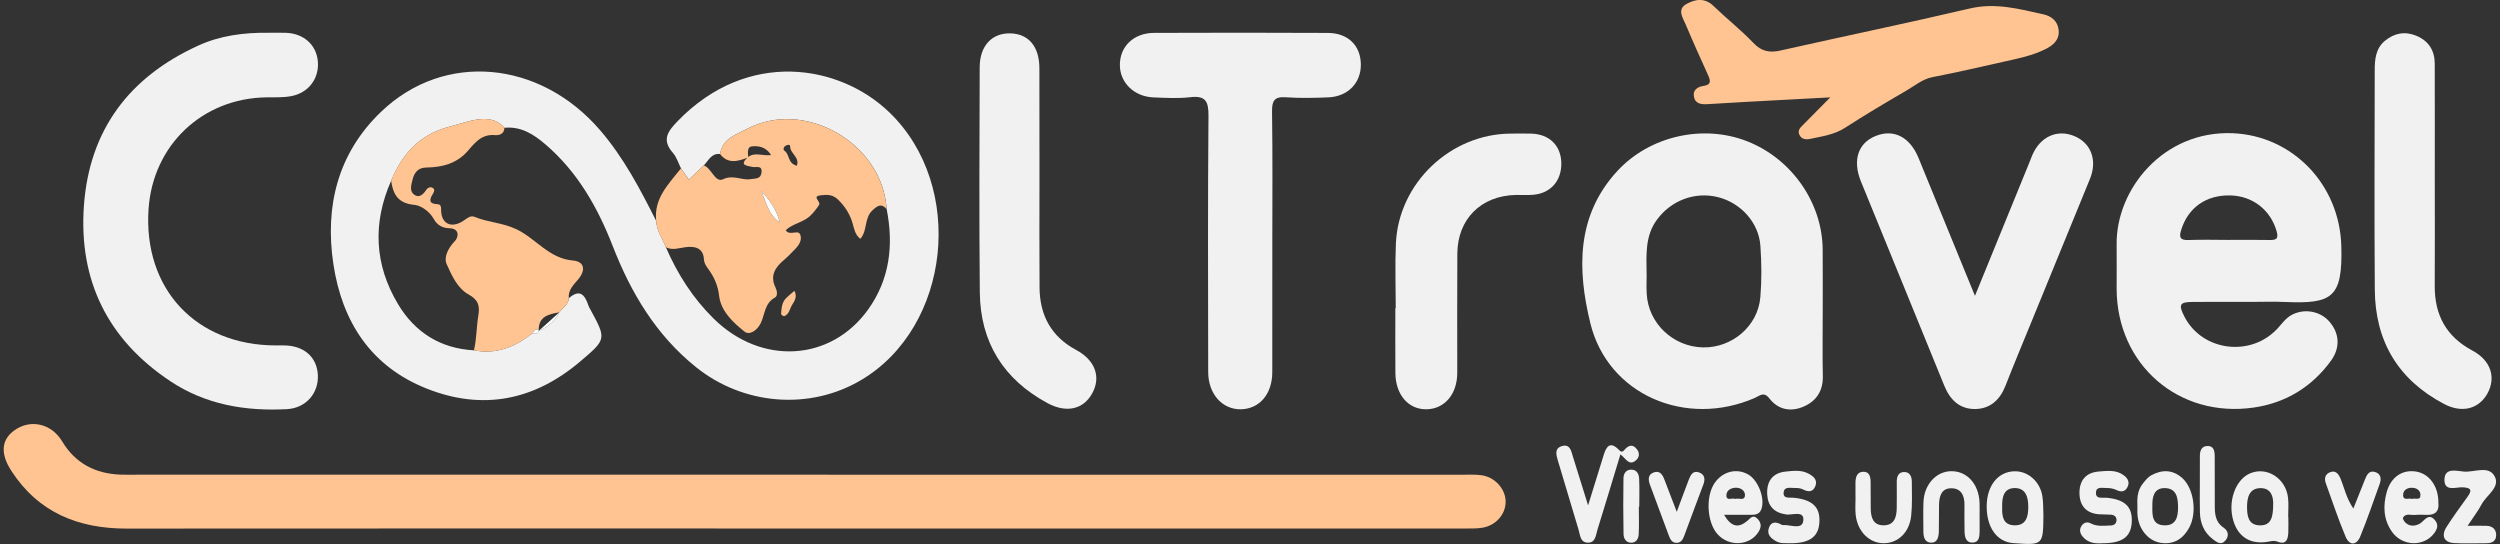
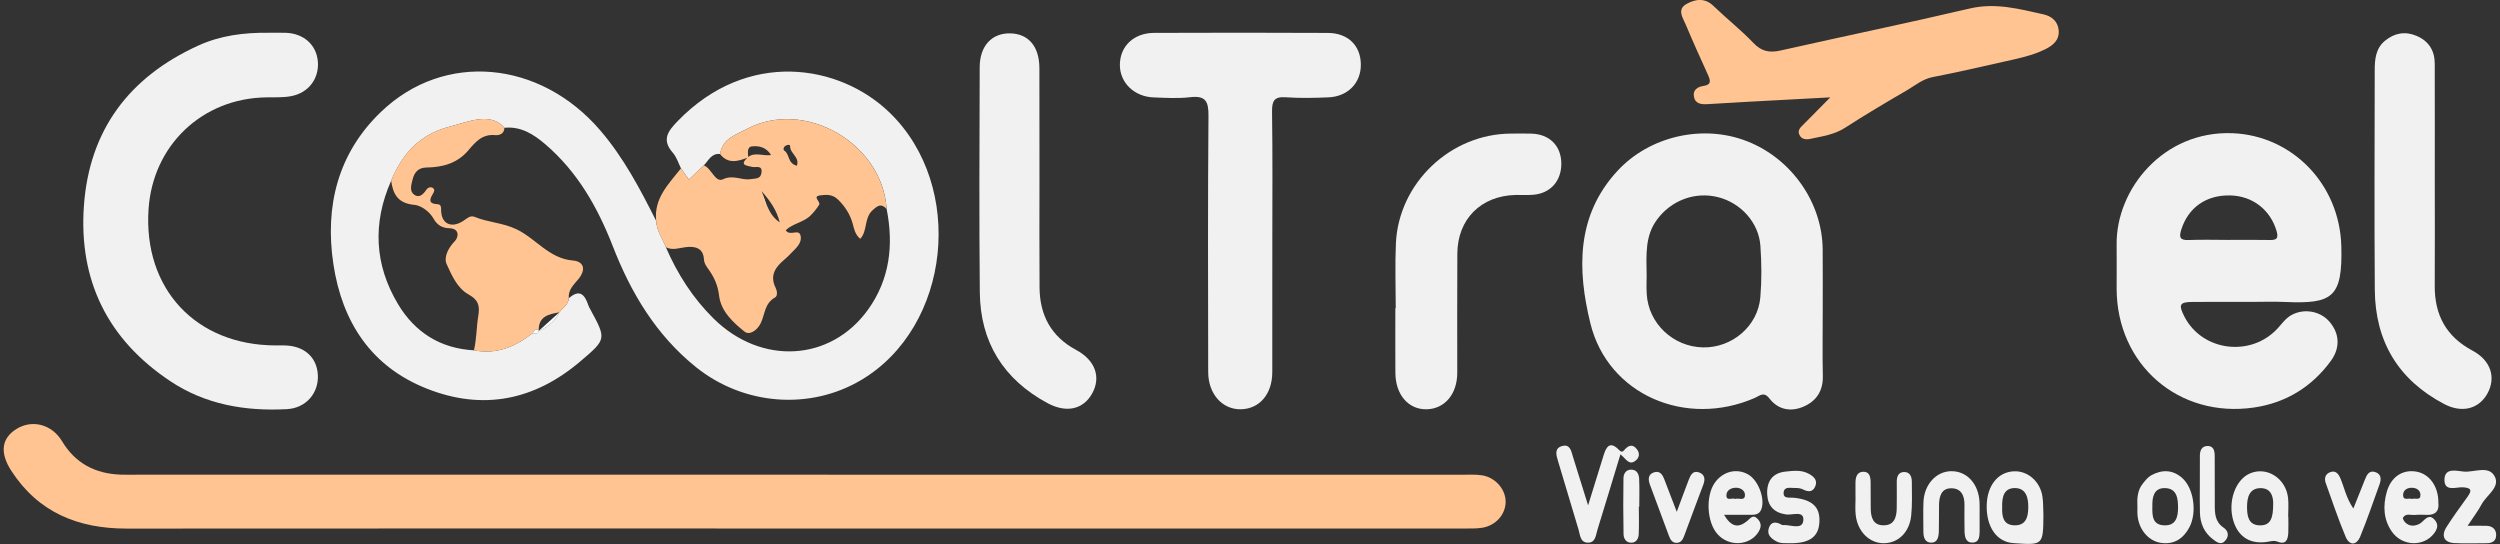
<svg xmlns="http://www.w3.org/2000/svg" version="1.1" id="Capa_1" x="0px" y="0px" viewBox="0 0 634 138" style="enable-background:new 0 0 634 138;" xml:space="preserve">
  <rect x="0" y="0" width="634" height="138" fill="#333333" stroke="none" />
  <style type="text/css">
	.st0{fill:#122731;}
	.st1{fill:#FFC491;}
	.st2{fill:#F1F1F1;}
	.st3{fill:#FEFDFD;}
</style>
  <g>
    <path class="st1" d="M200.48,134.03c-56.12,0-112.23-0.03-168.35,0.02c-12.28,0.01-22.39-4.06-29.26-14.65   c-3.01-4.63-2.46-8.3,1.33-10.63c3.98-2.45,8.95-1.17,11.54,3.13c3.38,5.63,8.43,8.22,14.83,8.47c1.62,0.06,3.23,0.01,4.85,0.01   c111.86,0,223.72,0,335.57,0.01c1.62,0,3.26-0.09,4.84,0.15c3.36,0.51,5.98,3.52,6,6.65c0.02,3.21-2.45,6.09-5.94,6.65   c-1.58,0.25-3.23,0.19-4.84,0.19C314.2,134.03,257.34,134.03,200.48,134.03z" />
    <path class="st2" d="M172.7,42.69c-0.67-1.33-1.11-2.86-2.07-3.95c-2.91-3.31-1.23-5.49,1.25-8.05   c17.64-18.22,40.99-14.49,53.75-2.11c19.26,18.67,15.5,54.28-7.21,67.78c-13,7.73-29.82,6.46-41.91-3.25   c-10.09-8.1-16.48-18.78-21.1-30.66c-3.84-9.85-8.94-18.86-17.09-25.84c-2.98-2.55-6.19-4.62-10.39-4.2   c-1.78-2.07-4.12-2.46-6.65-2.13c-2.51,0.33-4.9,1.22-7.32,1.85c-7.53,1.97-11.92,6.86-14.75,13.67   c-4.76,10.75-4.27,21.33,1.75,31.36c4.27,7.12,10.73,11.23,19.23,11.68c5.63,1.12,10.36-0.85,14.71-4.21   c0.67-0.08,1.5,0.2,1.79-0.77l-0.07,0.05c2.31-0.94,4.13-2.41,5.22-4.71c0.85-1.15,2.32-1.89,2.41-3.56c2.86-2.53,4.1-0.78,5,1.9   c0.12,0.35,0.32,0.67,0.5,1c4.04,7.45,4.06,7.47-2.57,13.1c-11.63,9.89-24.72,12.56-38.96,6.91C94.07,92.94,86.76,81.62,84.55,67   c-2.22-14.73,1.13-28.16,12.11-38.67c16.02-15.34,40.24-13.04,55.5,4.66c6,6.96,10.18,14.96,14.26,23.06   c0.09,2.48,1.6,4.44,2.44,6.64c2.93,6.78,6.85,12.92,12.13,18.12c12.07,11.89,29.68,10.91,39.16-2.31   c5.51-7.68,6.51-16.38,4.7-25.51c-1.04-16.71-20.84-28.08-35.51-20.26c-2.7,1.44-6.17,2.43-6.72,6.33   c-2.21-0.25-2.93,1.65-4.12,2.87c-1.23,1.17-2.45,2.34-3.8,3.62C174.06,44.65,173.38,43.67,172.7,42.69z" />
    <path class="st2" d="M570.61,76.56c-4.85,0-9.71-0.03-14.56,0.01c-3.3,0.02-3.64,0.67-2.09,3.71c4.53,8.85,16.95,10.39,23.72,2.92   c1.09-1.2,2.01-2.54,3.48-3.33c3.16-1.71,7.21-1,9.54,1.65c2.58,2.94,2.87,6.61,0.45,9.94c-4.84,6.67-11.49,10.72-19.57,11.89   c-19.09,2.77-34.75-10.9-34.8-30.11c-0.01-3.74,0.05-7.47,0-11.21c-0.18-14.09,11.9-28.93,29.37-28.25   c15.14,0.59,27.18,12.89,27.61,28.64c0.36,13.12-2.32,14.66-14.2,14.16C576.59,76.45,573.6,76.56,570.61,76.56z M565.04,60.84   c3.47,0,6.94-0.05,10.4,0.02c1.67,0.03,2.51-0.15,1.91-2.24c-1.55-5.36-6.04-8.93-11.77-9.06c-6.12-0.14-10.64,3.1-12.41,8.67   c-0.6,1.89-0.39,2.72,1.84,2.64C558.35,60.74,561.7,60.83,565.04,60.84z" />
    <path class="st2" d="M462.24,78.92c0,5.48-0.09,10.95,0.03,16.43c0.08,3.7-1.56,6.29-4.78,7.72c-3.28,1.46-6.52,0.88-8.74-1.99   c-1.46-1.89-2.46-0.72-3.72-0.17c-17.47,7.63-37.26-0.77-41.71-18.91c-3.29-13.44-3.69-27.26,6.88-38.68   c8.14-8.8,21.65-11.91,32.91-7.48c11.25,4.43,19.02,15.54,19.12,27.41C462.27,68.46,462.24,73.69,462.24,78.92z M417.59,69.89   c0,0.93-0.09,2.8,0.02,4.66c0.42,7.46,6.68,13.38,14.24,13.55c7.37,0.16,13.94-5.37,14.57-12.69c0.37-4.32,0.32-8.71,0.02-13.04   c-0.41-5.94-4.97-10.93-10.78-12.38c-5.9-1.47-11.92,0.89-15.46,5.73C417.21,59.78,417.49,64.36,417.59,69.89z" />
    <path class="st2" d="M68.01,8.31c1.49,0,2.99-0.04,4.48,0.01c4.51,0.16,7.72,3.02,8.11,7.18c0.4,4.34-2.28,8.03-6.75,8.88   c-2.05,0.39-4.2,0.28-6.31,0.31c-16.25,0.23-28.79,12.14-29.87,28.37c-1.33,20.19,11.98,34.47,32.21,34.54c0.75,0,1.49-0.01,2.24,0   c4.98,0.07,8.25,2.95,8.49,7.48c0.24,4.59-2.98,8.42-7.87,8.68c-10.52,0.56-20.61-1.14-29.56-7.1   c-15.87-10.56-23.25-25.54-21.9-44.48c1.38-19.26,11.52-32.63,28.91-40.58C55.81,9.01,61.86,8.24,68.01,8.31z" />
    <path class="st2" d="M322.66,61.52c0,10.95,0.01,21.91-0.01,32.86c-0.01,5.52-3.18,9.27-7.88,9.41c-4.73,0.14-8.36-3.83-8.37-9.43   c-0.04-21.66-0.11-43.32,0.07-64.98c0.03-3.67-0.72-5.19-4.64-4.73c-3.07,0.36-6.22,0.17-9.32,0.05c-4.87-0.19-8.48-3.71-8.51-8.15   c-0.04-4.75,3.47-8.19,8.68-8.21c14.68-0.06,29.36-0.06,44.04,0.01c5.15,0.02,8.35,3.21,8.39,8.01c0.04,4.66-3.27,8.12-8.22,8.33   c-3.6,0.15-7.23,0.23-10.82-0.02c-2.92-0.21-3.51,0.92-3.48,3.62C322.75,39.37,322.67,50.45,322.66,61.52z" />
-     <path class="st2" d="M500.85,75.02c4.83-11.83,9.28-22.73,13.73-33.64c0.28-0.69,0.53-1.4,0.83-2.08   c2.01-4.64,6.25-6.57,10.57-4.82c4.3,1.74,5.97,6.14,4.04,10.87c-4.97,12.2-9.98,24.38-14.97,36.57   c-2.16,5.29-4.37,10.56-6.45,15.88c-1.41,3.61-3.91,5.91-7.77,5.93c-3.88,0.01-6.31-2.34-7.76-5.92   c-7.01-17.27-14.1-34.51-21.13-51.78c-2.2-5.41-0.74-9.78,3.78-11.57c4.57-1.81,8.65,0.3,10.82,5.6   C491.18,51.43,495.85,62.81,500.85,75.02z" />
    <path class="st1" d="M464.16,24.69c-7.56,0.41-14.31,0.76-21.06,1.13c-3.35,0.18-6.7,0.38-10.04,0.59   c-1.59,0.1-3.18-0.06-3.49-1.94c-0.28-1.67,0.93-2.46,2.44-2.68c2.18-0.33,1.71-1.52,1.08-2.91c-1.9-4.19-3.79-8.37-5.57-12.61   c-0.73-1.73-2.32-3.87,0.17-5.26c2.17-1.21,4.62-1.67,6.85,0.5c3.3,3.19,6.95,6.05,10.11,9.37c2.09,2.2,4.14,2.55,6.93,1.92   c15.98-3.6,32.02-6.91,47.97-10.65c6.51-1.53,12.54,0.13,18.68,1.49c1.97,0.43,3.66,1.72,3.85,4.05c0.21,2.53-1.5,3.86-3.45,4.82   c-3.37,1.66-7.05,2.36-10.68,3.18c-5.93,1.34-11.86,2.7-17.83,3.86c-2.58,0.5-4.45,2.14-6.57,3.37   c-5.26,3.06-10.51,6.16-15.61,9.46c-2.73,1.77-5.77,2.17-8.78,2.82c-1.12,0.24-2.32,0.19-2.87-1.09c-0.48-1.13,0.35-1.83,1.06-2.54   C459.42,29.5,461.47,27.41,464.16,24.69z" />
    <path class="st2" d="M617.46,45.62c0,8.96,0.05,17.92-0.01,26.88c-0.05,7.4,2.94,12.89,9.56,16.41c4.65,2.47,6.06,6.82,3.79,10.91   c-2.18,3.9-6.44,5.02-10.96,2.64c-11.65-6.12-17.5-15.91-17.59-28.99c-0.13-18.54-0.05-37.08-0.02-55.63   c0-2.76,0.23-5.54,2.59-7.49c2.4-1.99,5.13-2.48,8.03-1.25c3.07,1.3,4.59,3.73,4.6,7.03c0.03,9.83,0.01,19.66,0.01,29.49   C617.45,45.62,617.46,45.62,617.46,45.62z" />
    <path class="st1" d="M172.7,42.69c0.68,0.98,1.36,1.95,1.99,2.86c1.34-1.28,2.57-2.45,3.8-3.62c2.01,0.78,2.87,4.48,4.87,3.53   c2.62-1.24,4.68,0.34,6.98-0.03c1.22-0.2,2.57,0.04,2.78-1.66c0.25-1.99-1.41-1.23-2.29-1.43c-1.57-0.36-3.43-0.41-1.14-2.48   c1.7-1.39,3.73-0.24,5.86-0.54c-1.28-2.07-3.16-2.37-4.83-2.2c-1.36,0.14-1.03,1.71-0.96,2.81c-2.53,0.93-5.06,1.81-7.15-0.86   c0.55-3.89,4.02-4.89,6.72-6.33C204,24.92,223.79,36.29,224.84,53c-1.37-1.48-2.22-0.91-3.59,0.35c-2.15,1.98-1.2,5.17-3.09,7.22   c-1.34-1.12-1.55-2.53-1.9-3.79c-0.68-2.41-1.89-4.35-3.7-6.13c-1.42-1.4-2.87-1.3-4.43-1.12c-2.4,0.27,0.13,1.57-0.41,2.43   c-0.6,0.95-1.27,1.77-2.05,2.58c-1.79,1.86-4.59,2.1-6.42,3.84c1.05,1.68,3.36-0.53,3.78,1.41c0.4,1.87-1.17,3.14-2.38,4.39   c-0.52,0.54-1.04,1.08-1.61,1.55c-2.32,1.94-3.94,4.04-2.33,7.28c0.37,0.74,0.56,2.04-0.18,2.45c-2.64,1.44-2.53,4.28-3.61,6.5   c-0.9,1.85-2.86,3.13-4.09,2.15c-2.95-2.34-6.01-5.22-6.47-9.12c-0.3-2.52-1.14-4.45-2.45-6.36c-0.63-0.91-1.32-1.66-1.4-2.92   c-0.18-2.91-2.38-3.31-4.62-3.03c-1.7,0.21-3.35,0.88-5.04,0.02c-0.84-2.21-2.35-4.16-2.44-6.64   C165.76,50.31,169.57,46.66,172.7,42.69z M193.12,48.46c1.16,2.87,1.79,6.05,4.62,7.93C196.99,53.29,195.21,50.79,193.12,48.46z    M202.08,42.03c0.8-2.18-1.75-3.1-1.7-4.94c0.01-0.56-0.77-0.37-1.19-0.11c-0.51,0.32-0.63,1.01-0.26,1.24   C200.3,39.12,199.7,41.43,202.08,42.03z" />
    <path class="st2" d="M263.61,45.29c0,9.21-0.05,18.42,0.02,27.62c0.05,7.01,2.92,12.43,9.27,15.83c4.88,2.61,6.39,6.94,4.04,11.1   c-2.26,4.01-6.53,4.96-11.3,2.39c-11.15-6.02-17.04-15.44-17.16-28.08c-0.19-19.04-0.08-38.07-0.03-57.11   c0.01-5.39,3.07-8.66,7.71-8.58c4.66,0.08,7.42,3.32,7.43,8.83C263.62,26.63,263.6,35.96,263.61,45.29z" />
    <path class="st2" d="M353.96,78.14c0-5.48-0.21-10.96,0.04-16.43c0.7-15.3,13.84-27.76,29.16-27.83c1.74-0.01,3.49-0.05,5.23,0.01   c4.56,0.14,7.49,3.06,7.56,7.47c0.07,4.47-2.69,7.65-7.09,8.03c-1.48,0.13-2.99,0.02-4.48,0.05c-8.8,0.2-14.74,6.11-14.8,14.87   c-0.07,10.08-0.01,20.17-0.02,30.26c-0.01,5.33-3.14,9.08-7.67,9.22c-4.66,0.15-7.98-3.63-8.02-9.21   c-0.04-5.48-0.01-10.96-0.01-16.43C353.9,78.14,353.93,78.14,353.96,78.14z" />
    <path class="st1" d="M144.25,75.65c-0.09,1.67-1.56,2.41-2.41,3.56c-2.74,0.46-5.36,1.05-5.22,4.71c0,0,0.07-0.05,0.07-0.05   c-1.12-0.97-1.25,0.38-1.79,0.77c-4.35,3.35-9.08,5.33-14.71,4.21c0.69-2.9,0.63-5.9,1.11-8.8c0.43-2.6-0.04-4.03-2.46-5.37   c-2.88-1.6-4.27-4.85-5.56-7.67c-0.8-1.75,0.36-4.11,2.09-5.89c0.88-0.9,1.32-3.18-1.44-3.24c-1.77-0.03-3.1-0.85-3.93-2.35   c-1.1-1.99-3.32-3.44-4.91-3.58c-4.17-0.37-5.42-2.68-5.9-6.15c2.83-6.81,7.22-11.7,14.75-13.67c2.42-0.63,4.81-1.52,7.32-1.85   c2.54-0.34,4.87,0.05,6.65,2.13c0,1.57-1.36,1.95-2.3,1.86c-3.32-0.33-5.04,1.73-6.89,3.91c-2.74,3.22-6.47,4.25-10.54,4.3   c-2.1,0.02-3.11,1.2-3.57,3.11c-0.33,1.35-0.82,2.9,0.45,3.8c1.25,0.89,2.28-0.1,3.03-1.23c0.38-0.58,1.04-0.85,1.62-0.53   c0.74,0.42,0.32,1.12,0.02,1.61c-0.96,1.55-0.89,2.46,1.24,2.55c1,0.04,0.87,0.93,0.9,1.7c0.13,3.28,2.57,4.45,5.52,2.59   c0.95-0.6,1.82-1.56,2.98-1.08c3.41,1.42,7.07,1.45,10.61,3.14c4.93,2.36,8.26,7.42,14.28,7.92c2.85,0.24,3.43,2.3,1.38,4.77   C145.51,72.19,144.02,73.54,144.25,75.65z" />
    <path class="st2" d="M402.74,128.16c1.54-4.97,2.76-8.87,3.96-12.78c0.67-2.18,1.65-3.53,3.79-1.36c0.55,0.56,0.88,0.75,1.41,0.13   c1.07-1.26,2.2-1.67,3.32-0.09c0.68,0.96,0.47,2-0.35,2.69c-1.78,1.5-2.52-0.48-3.93-1.52c-1.97,6.49-3.87,12.82-5.83,19.12   c-0.42,1.35-0.46,3.3-2.43,3.27c-1.95-0.03-1.95-1.94-2.36-3.31c-1.75-5.82-3.49-11.64-5.23-17.47c-0.44-1.46-0.95-3.16,1.05-3.72   c2.09-0.59,2.32,1.34,2.76,2.71C400.09,119.59,401.24,123.35,402.74,128.16z" />
-     <path class="st2" d="M533.27,137.76c-1.7,0.12-3.69,0.05-5.12-1.69c-0.69-0.84-0.9-1.79-0.25-2.75c0.56-0.83,1.43-1.06,2.29-0.6   c1.65,0.88,3.39,0.59,5.11,0.54c0.82-0.02,1.44-0.49,1.45-1.37c0.01-0.89-0.63-1.31-1.44-1.37c-0.99-0.08-1.99-0.03-2.98-0.1   c-3.32-0.24-4.95-2.23-4.98-5.37c-0.03-3.15,1.6-5.22,4.89-5.47c2.08-0.16,4.25-0.48,6.15,0.82c1.12,0.76,1.84,1.79,1.12,3.16   c-0.64,1.22-1.62,1.27-2.85,0.68c-0.75-0.36-1.67-0.5-2.5-0.48c-1.01,0.02-2.61-0.45-2.63,1.21c-0.02,1.66,1.57,1.17,2.58,1.25   c4.76,0.42,6.74,2.29,6.5,6.24C540.41,136.12,538.23,137.76,533.27,137.76z" />
    <path class="st2" d="M437.22,130.56c1.88,3.16,3.66,3.35,5.83,1.59c0.8-0.65,1.49-1.86,2.73-0.51c1.04,1.14,0.86,2.2,0.1,3.37   c-2.26,3.45-7.48,3.67-10.35,0.42c-2.67-3.02-3.02-9.6-0.68-12.97c2.03-2.92,5.58-3.81,8.5-2.13c2.61,1.5,4.35,6.27,3.3,8.88   c-0.54,1.33-1.64,1.34-2.77,1.35C441.83,130.57,439.79,130.56,437.22,130.56z M440.05,126.53c0.85-0.33,2.33,0.59,2.47-0.84   c0.11-1.17-0.96-1.99-2.24-2c-1.23-0.01-2.4,0.61-2.46,1.82C437.72,127.21,439.3,126.15,440.05,126.53z" />
    <path class="st2" d="M454.07,137.76c-1.23-0.05-2.49,0.15-3.65-0.5c-1.28-0.72-2.34-1.65-1.87-3.25c0.53-1.81,1.83-1.75,3.24-0.95   c0.11,0.06,0.24,0.11,0.35,0.1c1.84-0.16,4.86,1.31,5.17-1.06c0.36-2.76-2.76-1.41-4.33-1.63c-3.13-0.45-4.69-2.19-4.82-5.18   c-0.14-3.15,1.29-5.33,4.6-5.69c1.96-0.21,4.01-0.48,5.86,0.5c1.24,0.66,2.42,1.59,1.73,3.24c-0.61,1.47-1.75,1.47-3.09,0.79   c-0.62-0.32-1.44-0.41-2.16-0.38c-1.03,0.03-2.58-0.43-2.76,1.08c-0.2,1.72,1.43,1.3,2.43,1.39c4.79,0.45,6.84,2.33,6.63,6.15   C461.24,136.1,458.92,137.79,454.07,137.76z" />
    <path class="st2" d="M518.21,130.67c-0.07,7.6-0.07,7.6-7.65,7.06c-4.2-0.3-6.85-4.09-6.73-9.6c0.11-5.03,2.87-8.46,6.94-8.61   c3.46-0.13,6.57,2.53,7.18,6.31C518.2,127.42,518.13,129.06,518.21,130.67z M507.75,128.62c-0.07,2.26,0.19,4.49,3.04,4.6   c3.02,0.11,3.57-2.15,3.58-4.58c0.02-2.4-0.53-4.84-3.37-4.87C508.08,123.75,507.68,126.21,507.75,128.62z" />
    <path class="st2" d="M618.37,127.52c0.24,2.03-0.69,3.13-2.95,3.05c-0.99-0.03-1.99-0.08-2.98,0.02c-1.05,0.1-2.32-0.52-3.04,0.69   c-0.13,0.22,0.27,0.93,0.6,1.24c1.02,0.98,2.25,0.95,3.45,0.39c0.44-0.2,0.81-0.57,1.17-0.91c0.88-0.86,1.72-1.4,2.78-0.21   c1.03,1.16,0.79,2.2-0.02,3.34c-2.6,3.62-8.21,3.48-10.84-0.36c-2.12-3.09-2.23-6.55-1.26-10.01c1.08-3.85,4.03-5.76,7.51-5.16   C616.11,120.17,618.43,123.39,618.37,127.52z M611.69,126.53c0.77-0.31,2.24,0.56,2.13-1.13c-0.07-1.1-1-1.66-2.07-1.7   c-1.25-0.05-2.32,0.57-2.32,1.82C609.42,127.09,610.89,126.22,611.69,126.53z" />
    <path class="st2" d="M580.32,131.05c0,1.36,0.06,2.73-0.01,4.09c-0.09,1.67-0.57,3.08-2.7,2.23c-0.76-0.3-1.35-0.2-2.1-0.05   c-4.6,0.92-7.86-1-9.14-5.27c-1.44-4.83,0.5-10.36,4.19-11.98c4.26-1.86,9.11,1.17,9.69,6.16c0.18,1.59,0.03,3.22,0.03,4.82   C580.28,131.05,580.3,131.05,580.32,131.05z M576.48,127.62c0-1.39-0.36-3.89-3.29-3.83c-2.78,0.06-3.36,2.4-3.34,4.87   c0.02,2.29,0.38,4.46,3.15,4.57C576.06,133.34,576.48,131.04,576.48,127.62z" />
    <path class="st2" d="M625.79,133.34c2.19,0,3.52-0.04,4.85,0.01c1.45,0.06,2.38,0.87,2.39,2.32c0.01,1.55-1.04,2.1-2.48,2.09   c-2.73-0.01-5.46,0.12-8.18-0.04c-2.57-0.15-3.36-1.83-1.92-4.1c1.66-2.61,3.5-5.11,5.31-7.63c1.13-1.58,1.06-2.28-1.16-2.41   c-1.72-0.1-4.71,1.21-4.69-1.9c0.03-3.23,3.15-2.22,4.97-2.08c2.68,0.2,6.38-1.7,7.84,1.35c1.28,2.67-2.15,4.63-3.39,6.95   C628.48,129.51,627.35,130.98,625.79,133.34z" />
    <path class="st2" d="M502.03,131.07c0,1.24,0.02,2.49,0,3.73c-0.02,1.29-0.14,2.76-1.75,2.8c-1.82,0.05-2.04-1.52-2.07-2.93   c-0.05-2.24-0.03-4.48-0.02-6.71c0.01-2.26-0.82-4.1-3.27-4.13c-2.6-0.04-3.13,2.02-3.18,4.17c-0.05,2.24,0.02,4.48-0.05,6.71   c-0.04,1.41-0.28,3.01-2.11,2.9c-1.48-0.09-1.81-1.48-1.81-2.82c0-2.49-0.08-4.98,0.02-7.46c0.17-4.42,3.17-7.74,6.95-7.83   c4-0.1,7.03,3.14,7.27,7.84c0.06,1.24,0.01,2.49,0.01,3.73C502.02,131.07,502.02,131.07,502.03,131.07z" />
    <path class="st2" d="M542.05,128.62c-0.1-2.14-0.05-4.25,1.39-6.01c0.62-0.76,1.27-1.61,2.09-2.06c2.74-1.51,5.46-1.49,7.91,0.7   c2.88,2.58,3.78,8.68,1.8,12.45c-1.53,2.9-3.91,4.48-7.28,3.96c-3.23-0.5-5.66-3.54-5.9-7.18   C542.01,129.86,542.05,129.24,542.05,128.62z M545.84,128.39c-0.05,2.33-0.06,4.79,3.12,4.84c2.79,0.05,3.37-2.02,3.39-4.35   c0.02-2.51-0.29-5.11-3.44-5.1C546.21,123.79,545.77,126.1,545.84,128.39z" />
    <path class="st2" d="M470.55,126.07c0-1.24-0.02-2.49,0-3.73c0.02-1.34,0.39-2.65,1.93-2.7c1.66-0.06,1.89,1.32,1.91,2.64   c0.03,2.24,0,4.47,0.03,6.71c0.03,2.15,0.55,4.17,3.14,4.23c2.79,0.06,3.42-1.99,3.45-4.33c0.03-2.24,0.02-4.47,0.01-6.71   c0-1.23,0.36-2.38,1.71-2.47c1.59-0.11,2.11,1.11,2.11,2.48c0,2.86,0.14,5.73-0.16,8.57c-0.44,4.25-3.29,6.96-6.91,7   c-3.68,0.04-6.7-2.94-7.17-7.21c-0.16-1.47-0.03-2.98-0.03-4.47C470.59,126.07,470.57,126.07,470.55,126.07z" />
    <path class="st2" d="M596.81,128.97c1.13-2.84,2.02-5.08,2.92-7.32c0.48-1.21,1.07-2.46,2.65-1.93c1.49,0.5,1.56,1.77,1.08,3.08   c-1.61,4.43-3.11,8.91-4.91,13.27c-0.96,2.33-2.75,2.31-3.7,0.05c-1.87-4.46-3.41-9.06-5.04-13.62c-0.43-1.2-0.13-2.29,1.13-2.76   c1.37-0.52,2.08,0.42,2.56,1.51C594.51,123.58,594.93,126.16,596.81,128.97z" />
    <path class="st2" d="M425.23,129.8c1.15-3.09,2.07-5.63,3.04-8.14c0.46-1.19,1.07-2.45,2.66-1.84c1.42,0.54,1.55,1.71,1.03,3.08   c-1.63,4.28-3.2,8.58-4.8,12.86c-0.35,0.95-0.79,1.91-1.99,1.91c-1.2,0-1.63-0.97-1.98-1.92c-1.6-4.29-3.21-8.57-4.78-12.87   c-0.46-1.26-0.51-2.58,1.03-3.09c1.55-0.51,2.2,0.64,2.67,1.88C423.08,124.2,424.05,126.73,425.23,129.8z" />
    <path class="st2" d="M557.88,122.94c0-2.47-0.01-4.95,0.01-7.42c0.01-1.22,0.44-2.32,1.79-2.41c1.69-0.11,1.96,1.2,1.97,2.52   c0.02,4.08,0.03,8.17,0.02,12.25c-0.01,2.27,0.03,4.45,2.23,5.93c1.19,0.8,1.44,2.07,0.5,3.22c-1.11,1.37-2.23,0.47-3.22-0.28   c-2.22-1.69-3.21-4.03-3.28-6.76C557.83,127.65,557.88,125.3,557.88,122.94z" />
    <path class="st2" d="M415.61,128.51c0,2.36,0.09,4.72-0.04,7.06c-0.05,0.97-0.59,2.02-1.79,2.06c-1.4,0.05-2.03-1.02-2.05-2.19   c-0.09-4.72-0.09-9.44-0.02-14.15c0.02-1.19,0.65-2.23,2.04-2.19c1.4,0.04,1.89,1.19,1.94,2.33c0.11,2.35,0.03,4.72,0.03,7.08   C415.68,128.51,415.65,128.51,415.61,128.51z" />
    <path class="st3" d="M141.84,79.21c-1.09,2.29-2.91,3.77-5.22,4.71" />
    <path class="st3" d="M134.9,84.64c0.54-0.39,0.67-1.74,1.79-0.77C136.4,84.84,135.58,84.56,134.9,84.64z" />
-     <path class="st3" d="M193.12,48.46c2.09,2.32,3.87,4.82,4.62,7.93C194.91,54.51,194.28,51.33,193.12,48.46z" />
-     <path class="st1" d="M201.48,73.75c0.72,1.45,0.06,2.55-0.57,3.52c-0.64,1-0.74,2.41-2.02,2.91c-0.18,0.07-0.81-0.37-0.8-0.55   c0.1-1.42,0.16-2.9,1.25-4.01C199.98,74.97,200.72,74.41,201.48,73.75z" />
+     <path class="st3" d="M193.12,48.46C194.91,54.51,194.28,51.33,193.12,48.46z" />
  </g>
</svg>